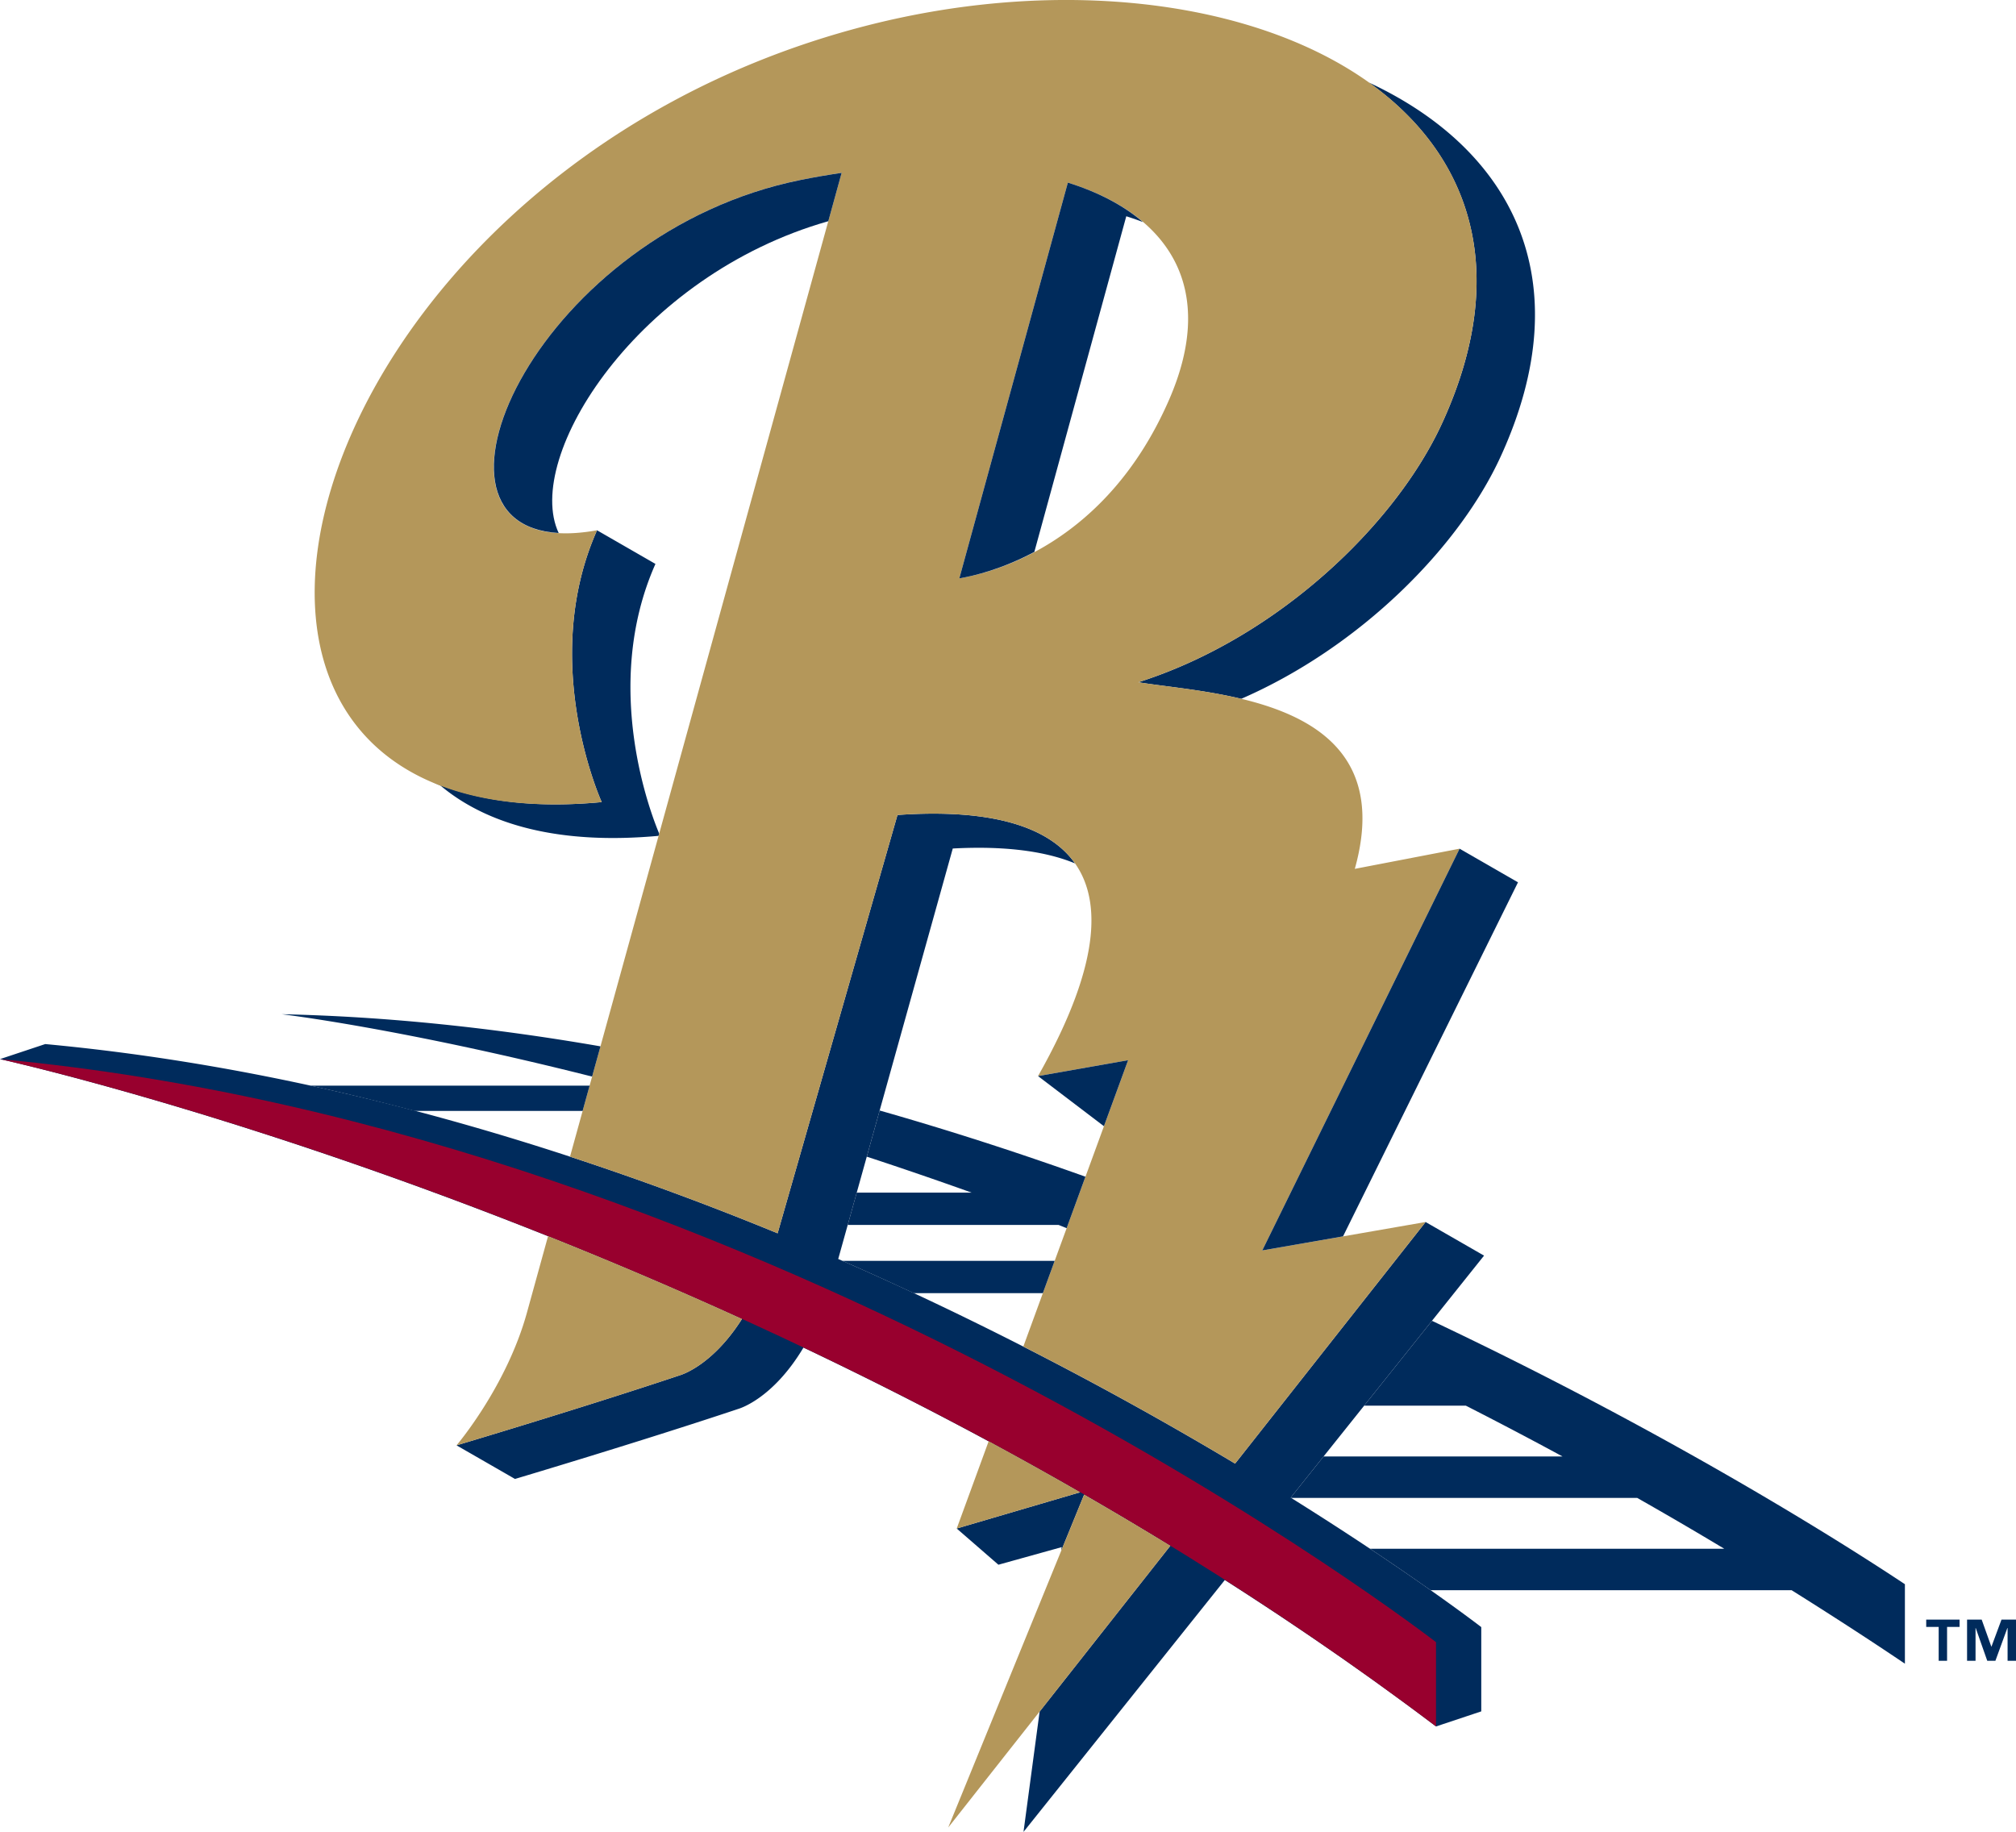
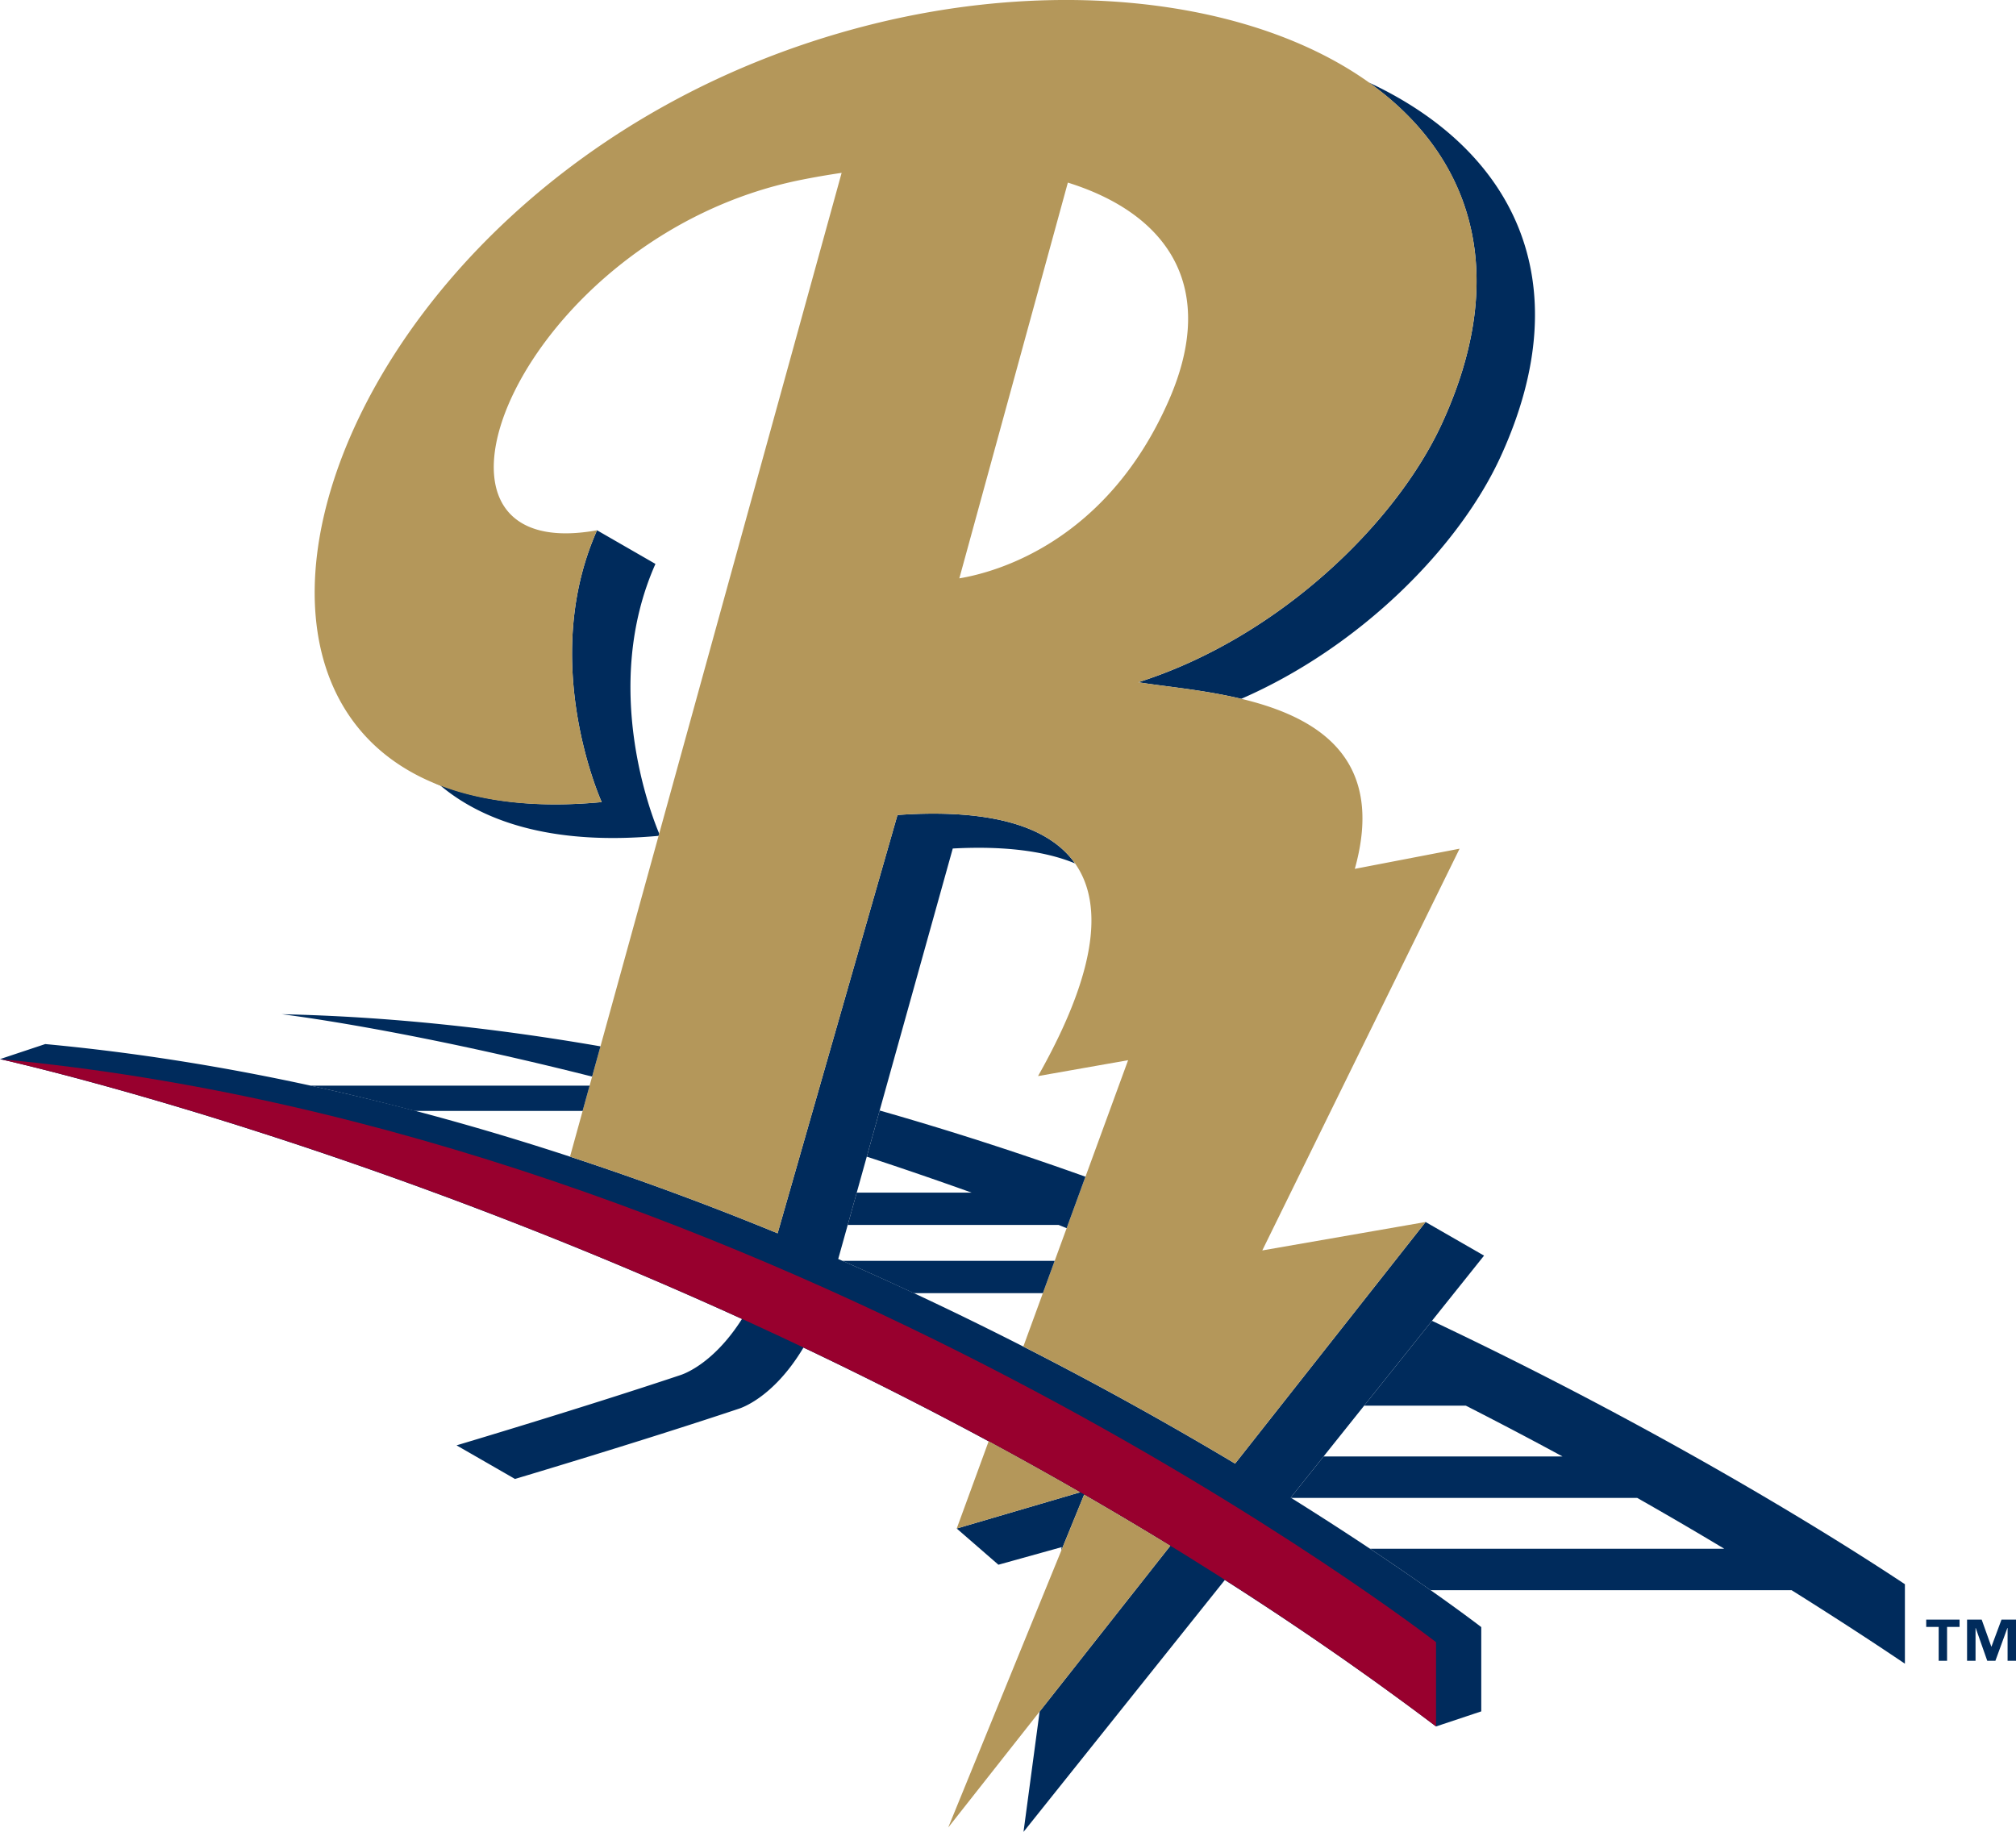
<svg xmlns="http://www.w3.org/2000/svg" viewBox="0 0 316.197 287.344">
  <path d="m232.764 196.952-9.168-5.273-29.877 37.896a558.562 558.562 0 0 0 -32.441-17.961c-9.266-4.738-19.207-9.516-29.809-14.135l17.967-64.385c7.064-.385 13.906.158 19.174 2.336-4.939-7.008-16.277-8.416-27.846-7.594l-18.799 65.617a473.345 473.345 0 0 0 -32.563-12.025c-25.648-8.414-53.436-14.975-82.307-17.66l-7.095 2.361s36.271 7.947 85.957 27.775a694.563 694.563 0 0 1 30.418 12.984c-4.738 7.461-9.713 8.814-9.713 8.822-15.488 5.178-35.055 11-35.055 11s9.164 5.266 9.162 5.272c0 0 19.566-5.82 35.055-10.996 0-.008 5.322-1.451 10.197-9.613a645.97 645.97 0 0 1 29.041 14.705v-.004c.043.024.086.051.131.074.207.111.406.207.613.32l-.006.018a611.87 611.87 0 0 1 13.604 7.588l-19.348 5.682 6.539 5.68 9.922-2.76-.078.58 3.6-8.814c4.5 2.594 9.004 5.264 13.516 8.027l-20.496 25.996-2.529 18.879 31.576-39.512c11.141 7.113 22.24 14.738 33.127 22.971l7.094-2.365v-13.219s-10.967-8.49-29.893-20.309zm69.351 58.242h1.955v5.314h1.316v-5.314h1.959v-1.146h-5.23zm10.237 3.08h-.027l-1.51-4.227h-2.293v6.461h1.33v-5.148h.027l1.811 5.148h1.275l1.879-5.148h.033v5.148h1.32v-6.461h-2.275zm-86.164-191.896c-7.338 15.984-25.977 33.768-47.652 40.637 4.051.662 10.156 1.166 16.143 2.598 18.629-8.107 34.141-23.721 40.672-37.959 12.842-27.986 1.525-48.367-20.637-58.703-.012-.01-.029-.017-.043-.027 15.874 11.299 22.45 29.623 11.517 53.454zm-122.797 64.376c-1.156-2.732-9.17-22.996-.588-42.301l-9.162-5.275c-9.227 20.752.734 42.637.734 42.637-11.086 1.047-19.941-.283-26.828-3.297.512.223.986.482 1.519.688 7.346 6.164 18.639 9.33 34.231 7.9z" fill="#002b5c" />
  <path d="m140.764 127.837c21.656-1.541 42.527 4.725 22.045 40.953l14.127-2.492-16.434 44.916a559.743 559.743 0 0 1 33.217 18.361l29.877-37.896-25.615 4.459 30.945-63.014-16.432 3.162c7.479-26.779-22.07-27.328-33.959-29.272 21.676-6.869 40.314-24.652 47.652-40.637 23.49-51.201-33.785-77.025-90.68-62.246-90.571 23.526-118.476 128.991-41.132 121.684 0 0-9.961-21.885-.734-42.637-33.201 5.996-11.799-46.15 31.984-54.961a122.96 122.96 0 0 1 6.381-1.104l-42.604 154.315a474.063 474.063 0 0 1 32.563 12.025zm26.722-99.194c15.67 4.896 23.594 16.363 15.871 34.074-9.791 22.443-27.34 27.08-32.892 28z" fill="#b4975a" />
-   <path d="m176.936 166.297-14.127 2.493 10.337 7.863zm-47.022-131.599 2.092-7.584c-2.106.311-4.231.67-6.381 1.104-40.799 8.209-62.141 54.029-38 55.387-5.594-11.929 12.381-40.401 42.289-48.907zm99.012 98.426-30.946 63.013 12.666-2.207 27.442-55.533zm-49.655-98.291c-3.094-2.646-7.08-4.719-11.785-6.189l-17.021 62.074c2.312-.383 6.719-1.453 11.766-4.148l14.418-52.65c.902.28 1.771.588 2.622.913z" fill="#002b5c" />
  <path d="m0 166.129s122.002 26.645 225.232 104.674v-13.219c0 .001-103.216-80.093-225.232-91.455z" fill="#98002e" />
  <path d="m148.721 286.657 34.834-44.187a584.63 584.63 0 0 0 -13.516-8.027zm1.336-46.901 19.348-5.682a605.058 605.058 0 0 0 -14.342-8z" fill="#b4975a" />
-   <path d="m82.66 205.846c-3.215 11.689-11.053 20.852-11.053 20.865 0 0 19.567-5.822 35.055-11 0-.008 4.975-1.361 9.713-8.822a693.348 693.348 0 0 0 -30.418-12.984z" fill="#b4975a" />
  <path d="m165.42 197.77h-33.297a509.231 509.231 0 0 1 11.182 5.068h20.262zm-121.236-38.683s18.549 2.176 48.684 9.783l1.314-4.744c-16.444-2.848-33.194-4.678-49.998-5.039zm47.197 15.169 1.1-3.969h-43.831c5.543 1.203 11.008 2.545 16.414 3.969zm133.213 32.92-10.633 13.307h15.939a674.472 674.472 0 0 1 15.178 7.975h-37.488l-5.156 6.453a.357.357 0 0 1 .074.047h54.281a633.03 633.03 0 0 1 13.65 7.973h-55.559a429.51 429.51 0 0 1 9.5 6.502h56.623c5.912 3.709 11.832 7.517 17.77 11.527v-12.469c-3.222-2.119-31.83-21.272-74.179-41.315zm-57.295-14.535 2.947-8.066c-10.412-3.725-21.199-7.23-32.279-10.385l-2.018 7.238a659.502 659.502 0 0 1 16.447 5.643h-18.023l-1.414 5.068h33.07c.414.158.852.342 1.27.502z" fill="#002b5c" />
</svg>